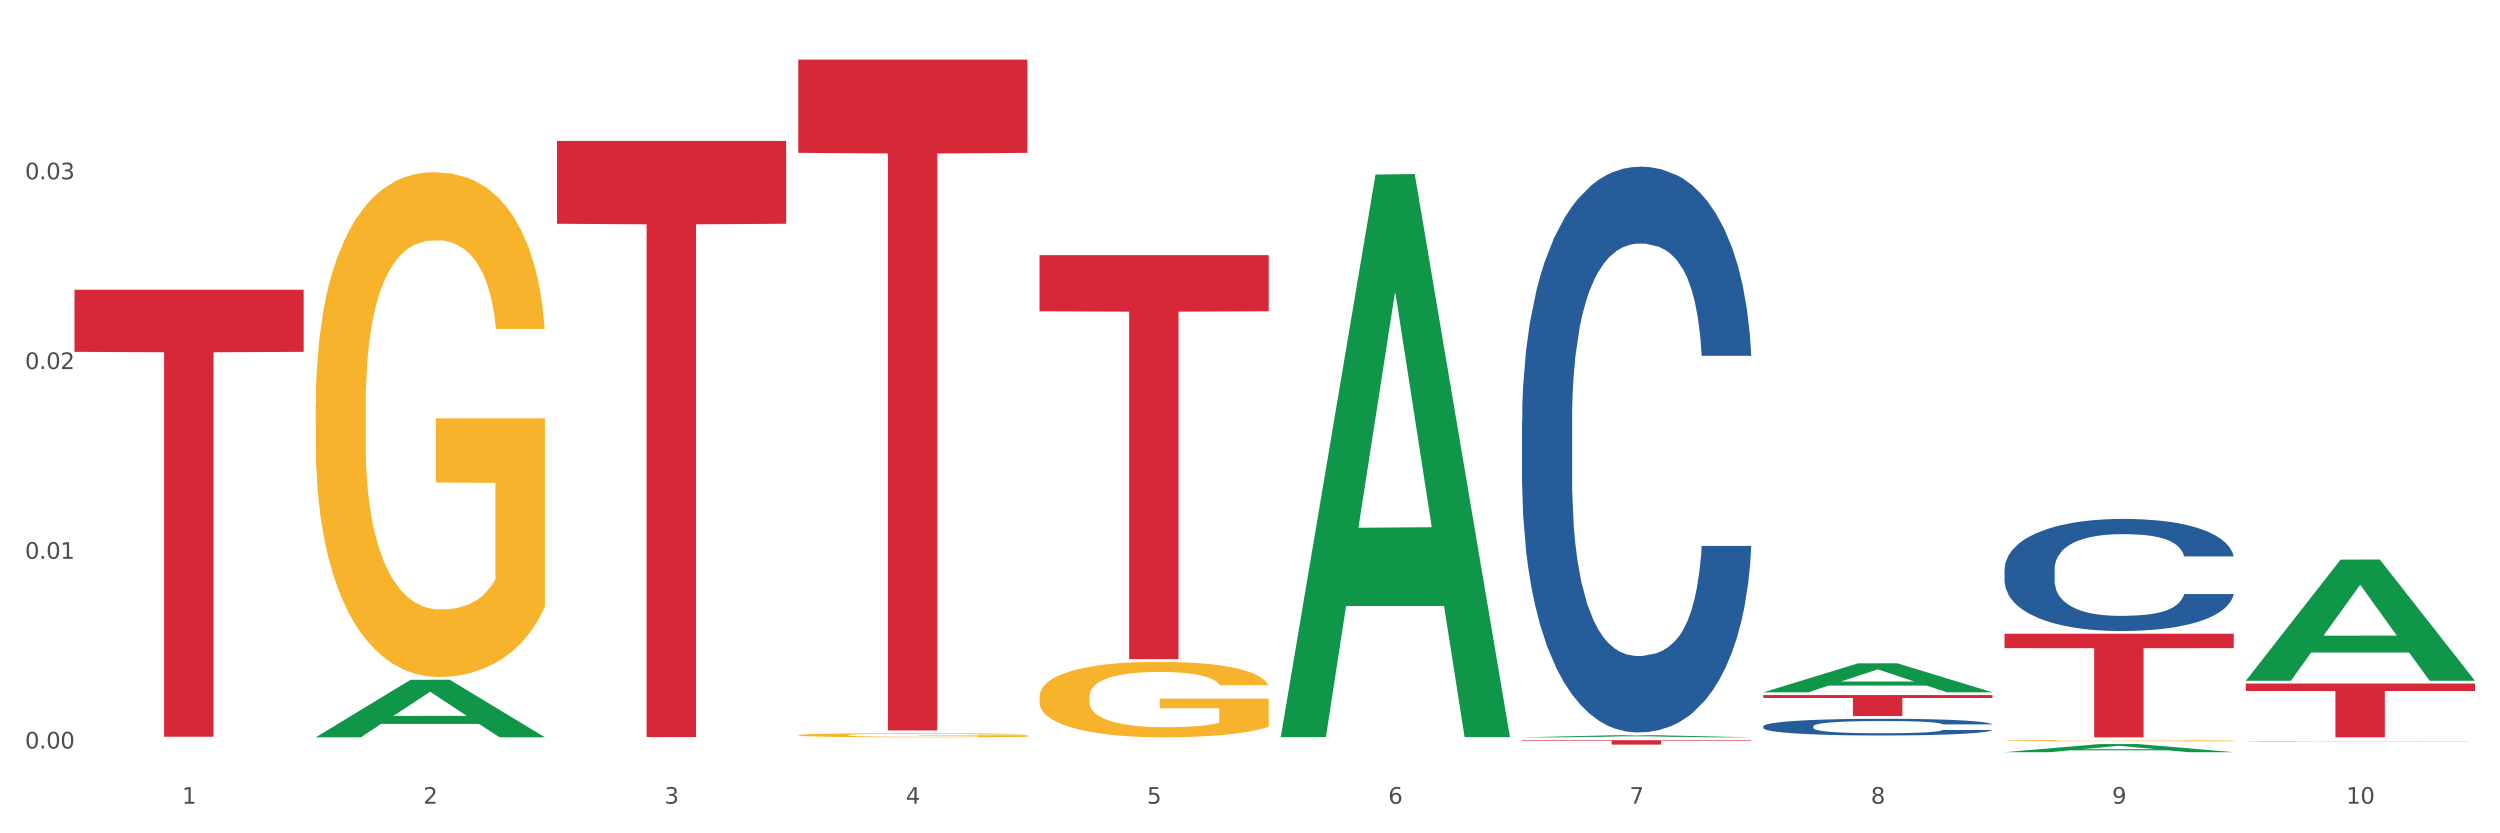
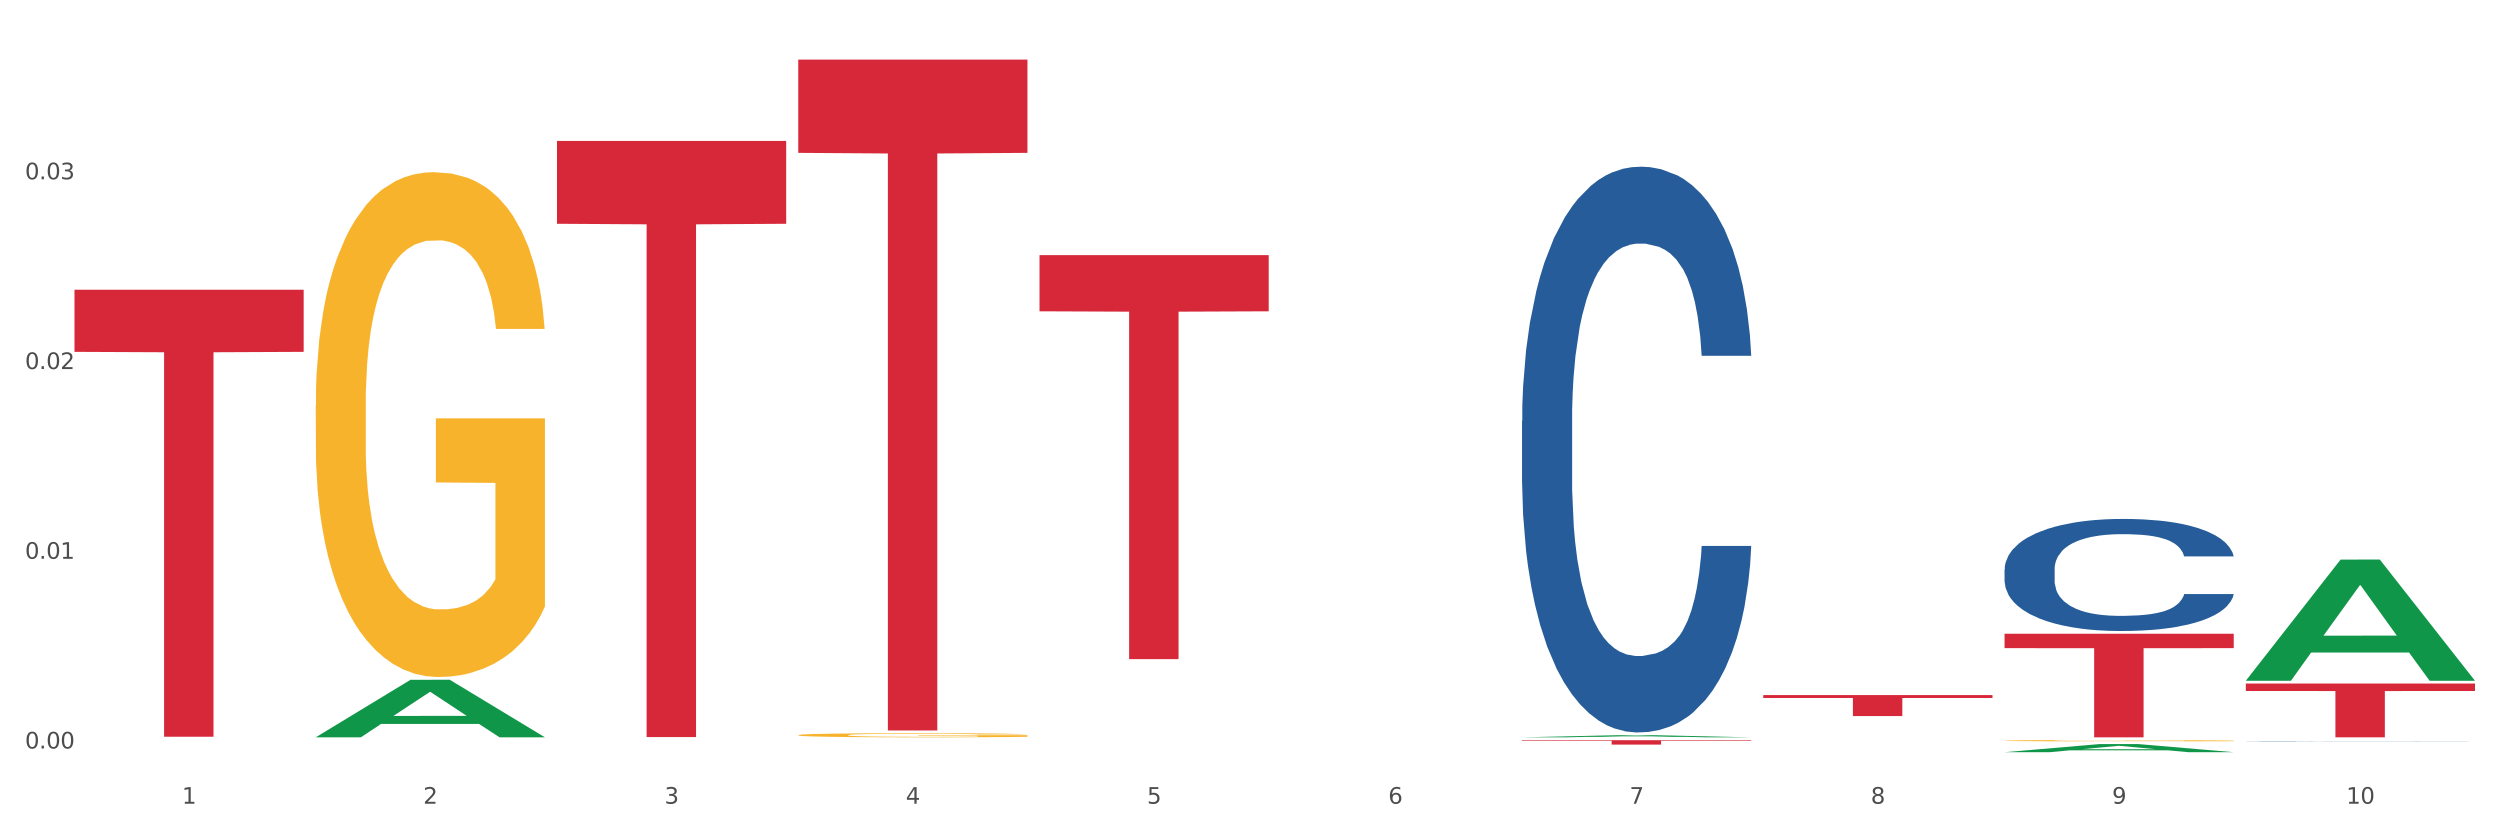
<svg xmlns="http://www.w3.org/2000/svg" xmlns:xlink="http://www.w3.org/1999/xlink" width="1080pt" height="360pt" viewBox="0 0 1080 360" version="1.1">
  <rect x="0" y="0" width="1080" height="360" fill="#333333" stroke="none" />
  <defs>
    <style type="text/css">*{stroke-linejoin: round; stroke-linecap: butt}</style>
  </defs>
  <g id="figure_1">
    <g id="patch_1">
      <path d="M 0 360  L 1080 360  L 1080 0  L 0 0  z " style="fill: #ffffff; stroke: #ffffff; stroke-linejoin: miter" />
    </g>
    <g id="axes_1">
      <g id="matplotlib.axis_1">
        <g id="xtick_1">
          <g id="text_1">
            <g style="fill: #4d4d4d" transform="translate(78.627 347.204) scale(0.096 -0.096)">
              <defs>
                <path id="DejaVuSans-31" d="M 794 531  L 1825 531  L 1825 4091  L 703 3866  L 703 4441  L 1819 4666  L 2450 4666  L 2450 531  L 3481 531  L 3481 0  L 794 0  L 794 531  z " transform="scale(0.016)" />
              </defs>
              <use xlink:href="#DejaVuSans-31" />
            </g>
          </g>
        </g>
        <g id="xtick_2">
          <g id="text_2">
            <g style="fill: #4d4d4d" transform="translate(182.851 347.204) scale(0.096 -0.096)">
              <defs>
                <path id="DejaVuSans-32" d="M 1228 531  L 3431 531  L 3431 0  L 469 0  L 469 531  Q 828 903 1448 1529  Q 2069 2156 2228 2338  Q 2531 2678 2651 2914  Q 2772 3150 2772 3378  Q 2772 3750 2511 3984  Q 2250 4219 1831 4219  Q 1534 4219 1204 4116  Q 875 4013 500 3803  L 500 4441  Q 881 4594 1212 4672  Q 1544 4750 1819 4750  Q 2544 4750 2975 4387  Q 3406 4025 3406 3419  Q 3406 3131 3298 2873  Q 3191 2616 2906 2266  Q 2828 2175 2409 1742  Q 1991 1309 1228 531  z " transform="scale(0.016)" />
              </defs>
              <use xlink:href="#DejaVuSans-32" />
            </g>
          </g>
        </g>
        <g id="xtick_3">
          <g id="text_3">
            <g style="fill: #4d4d4d" transform="translate(287.074 347.204) scale(0.096 -0.096)">
              <defs>
                <path id="DejaVuSans-33" d="M 2597 2516  Q 3050 2419 3304 2112  Q 3559 1806 3559 1356  Q 3559 666 3084 287  Q 2609 -91 1734 -91  Q 1441 -91 1130 -33  Q 819 25 488 141  L 488 750  Q 750 597 1062 519  Q 1375 441 1716 441  Q 2309 441 2620 675  Q 2931 909 2931 1356  Q 2931 1769 2642 2001  Q 2353 2234 1838 2234  L 1294 2234  L 1294 2753  L 1863 2753  Q 2328 2753 2575 2939  Q 2822 3125 2822 3475  Q 2822 3834 2567 4026  Q 2313 4219 1838 4219  Q 1578 4219 1281 4162  Q 984 4106 628 3988  L 628 4550  Q 988 4650 1302 4700  Q 1616 4750 1894 4750  Q 2613 4750 3031 4423  Q 3450 4097 3450 3541  Q 3450 3153 3228 2886  Q 3006 2619 2597 2516  z " transform="scale(0.016)" />
              </defs>
              <use xlink:href="#DejaVuSans-33" />
            </g>
          </g>
        </g>
        <g id="xtick_4">
          <g id="text_4">
            <g style="fill: #4d4d4d" transform="translate(391.298 347.204) scale(0.096 -0.096)">
              <defs>
                <path id="DejaVuSans-34" d="M 2419 4116  L 825 1625  L 2419 1625  L 2419 4116  z M 2253 4666  L 3047 4666  L 3047 1625  L 3713 1625  L 3713 1100  L 3047 1100  L 3047 0  L 2419 0  L 2419 1100  L 313 1100  L 313 1709  L 2253 4666  z " transform="scale(0.016)" />
              </defs>
              <use xlink:href="#DejaVuSans-34" />
            </g>
          </g>
        </g>
        <g id="xtick_5">
          <g id="text_5">
            <g style="fill: #4d4d4d" transform="translate(495.522 347.204) scale(0.096 -0.096)">
              <defs>
                <path id="DejaVuSans-35" d="M 691 4666  L 3169 4666  L 3169 4134  L 1269 4134  L 1269 2991  Q 1406 3038 1543 3061  Q 1681 3084 1819 3084  Q 2600 3084 3056 2656  Q 3513 2228 3513 1497  Q 3513 744 3044 326  Q 2575 -91 1722 -91  Q 1428 -91 1123 -41  Q 819 9 494 109  L 494 744  Q 775 591 1075 516  Q 1375 441 1709 441  Q 2250 441 2565 725  Q 2881 1009 2881 1497  Q 2881 1984 2565 2268  Q 2250 2553 1709 2553  Q 1456 2553 1204 2497  Q 953 2441 691 2322  L 691 4666  z " transform="scale(0.016)" />
              </defs>
              <use xlink:href="#DejaVuSans-35" />
            </g>
          </g>
        </g>
        <g id="xtick_6">
          <g id="text_6">
            <g style="fill: #4d4d4d" transform="translate(599.745 347.204) scale(0.096 -0.096)">
              <defs>
                <path id="DejaVuSans-36" d="M 2113 2584  Q 1688 2584 1439 2293  Q 1191 2003 1191 1497  Q 1191 994 1439 701  Q 1688 409 2113 409  Q 2538 409 2786 701  Q 3034 994 3034 1497  Q 3034 2003 2786 2293  Q 2538 2584 2113 2584  z M 3366 4563  L 3366 3988  Q 3128 4100 2886 4159  Q 2644 4219 2406 4219  Q 1781 4219 1451 3797  Q 1122 3375 1075 2522  Q 1259 2794 1537 2939  Q 1816 3084 2150 3084  Q 2853 3084 3261 2657  Q 3669 2231 3669 1497  Q 3669 778 3244 343  Q 2819 -91 2113 -91  Q 1303 -91 875 529  Q 447 1150 447 2328  Q 447 3434 972 4092  Q 1497 4750 2381 4750  Q 2619 4750 2861 4703  Q 3103 4656 3366 4563  z " transform="scale(0.016)" />
              </defs>
              <use xlink:href="#DejaVuSans-36" />
            </g>
          </g>
        </g>
        <g id="xtick_7">
          <g id="text_7">
            <g style="fill: #4d4d4d" transform="translate(703.969 347.204) scale(0.096 -0.096)">
              <defs>
                <path id="DejaVuSans-37" d="M 525 4666  L 3525 4666  L 3525 4397  L 1831 0  L 1172 0  L 2766 4134  L 525 4134  L 525 4666  z " transform="scale(0.016)" />
              </defs>
              <use xlink:href="#DejaVuSans-37" />
            </g>
          </g>
        </g>
        <g id="xtick_8">
          <g id="text_8">
            <g style="fill: #4d4d4d" transform="translate(808.193 347.204) scale(0.096 -0.096)">
              <defs>
                <path id="DejaVuSans-38" d="M 2034 2216  Q 1584 2216 1326 1975  Q 1069 1734 1069 1313  Q 1069 891 1326 650  Q 1584 409 2034 409  Q 2484 409 2743 651  Q 3003 894 3003 1313  Q 3003 1734 2745 1975  Q 2488 2216 2034 2216  z M 1403 2484  Q 997 2584 770 2862  Q 544 3141 544 3541  Q 544 4100 942 4425  Q 1341 4750 2034 4750  Q 2731 4750 3128 4425  Q 3525 4100 3525 3541  Q 3525 3141 3298 2862  Q 3072 2584 2669 2484  Q 3125 2378 3379 2068  Q 3634 1759 3634 1313  Q 3634 634 3220 271  Q 2806 -91 2034 -91  Q 1263 -91 848 271  Q 434 634 434 1313  Q 434 1759 690 2068  Q 947 2378 1403 2484  z M 1172 3481  Q 1172 3119 1398 2916  Q 1625 2713 2034 2713  Q 2441 2713 2670 2916  Q 2900 3119 2900 3481  Q 2900 3844 2670 4047  Q 2441 4250 2034 4250  Q 1625 4250 1398 4047  Q 1172 3844 1172 3481  z " transform="scale(0.016)" />
              </defs>
              <use xlink:href="#DejaVuSans-38" />
            </g>
          </g>
        </g>
        <g id="xtick_9">
          <g id="text_9">
            <g style="fill: #4d4d4d" transform="translate(912.416 347.204) scale(0.096 -0.096)">
              <defs>
                <path id="DejaVuSans-39" d="M 703 97  L 703 672  Q 941 559 1184 500  Q 1428 441 1663 441  Q 2288 441 2617 861  Q 2947 1281 2994 2138  Q 2813 1869 2534 1725  Q 2256 1581 1919 1581  Q 1219 1581 811 2004  Q 403 2428 403 3163  Q 403 3881 828 4315  Q 1253 4750 1959 4750  Q 2769 4750 3195 4129  Q 3622 3509 3622 2328  Q 3622 1225 3098 567  Q 2575 -91 1691 -91  Q 1453 -91 1209 -44  Q 966 3 703 97  z M 1959 2075  Q 2384 2075 2632 2365  Q 2881 2656 2881 3163  Q 2881 3666 2632 3958  Q 2384 4250 1959 4250  Q 1534 4250 1286 3958  Q 1038 3666 1038 3163  Q 1038 2656 1286 2365  Q 1534 2075 1959 2075  z " transform="scale(0.016)" />
              </defs>
              <use xlink:href="#DejaVuSans-39" />
            </g>
          </g>
        </g>
        <g id="xtick_10">
          <g id="text_10">
            <g style="fill: #4d4d4d" transform="translate(1013.586 347.204) scale(0.096 -0.096)">
              <defs>
                <path id="DejaVuSans-30" d="M 2034 4250  Q 1547 4250 1301 3770  Q 1056 3291 1056 2328  Q 1056 1369 1301 889  Q 1547 409 2034 409  Q 2525 409 2770 889  Q 3016 1369 3016 2328  Q 3016 3291 2770 3770  Q 2525 4250 2034 4250  z M 2034 4750  Q 2819 4750 3233 4129  Q 3647 3509 3647 2328  Q 3647 1150 3233 529  Q 2819 -91 2034 -91  Q 1250 -91 836 529  Q 422 1150 422 2328  Q 422 3509 836 4129  Q 1250 4750 2034 4750  z " transform="scale(0.016)" />
              </defs>
              <use xlink:href="#DejaVuSans-31" />
              <use xlink:href="#DejaVuSans-30" transform="translate(63.623 0)" />
            </g>
          </g>
        </g>
        <g id="xtick_11" />
        <g id="xtick_12" />
        <g id="xtick_13" />
        <g id="xtick_14" />
        <g id="xtick_15" />
        <g id="xtick_16" />
        <g id="xtick_17" />
        <g id="xtick_18" />
        <g id="xtick_19" />
      </g>
      <g id="matplotlib.axis_2">
        <g id="ytick_1">
          <g id="text_11">
            <g style="fill: #4d4d4d" transform="translate(10.8 323.351) scale(0.096 -0.096)">
              <defs>
                <path id="DejaVuSans-2e" d="M 684 794  L 1344 794  L 1344 0  L 684 0  L 684 794  z " transform="scale(0.016)" />
              </defs>
              <use xlink:href="#DejaVuSans-30" />
              <use xlink:href="#DejaVuSans-2e" transform="translate(63.623 0)" />
              <use xlink:href="#DejaVuSans-30" transform="translate(95.41 0)" />
              <use xlink:href="#DejaVuSans-30" transform="translate(159.033 0)" />
            </g>
          </g>
        </g>
        <g id="ytick_2">
          <g id="text_12">
            <g style="fill: #4d4d4d" transform="translate(10.8 241.388) scale(0.096 -0.096)">
              <use xlink:href="#DejaVuSans-30" />
              <use xlink:href="#DejaVuSans-2e" transform="translate(63.623 0)" />
              <use xlink:href="#DejaVuSans-30" transform="translate(95.41 0)" />
              <use xlink:href="#DejaVuSans-31" transform="translate(159.033 0)" />
            </g>
          </g>
        </g>
        <g id="ytick_3">
          <g id="text_13">
            <g style="fill: #4d4d4d" transform="translate(10.8 159.424) scale(0.096 -0.096)">
              <use xlink:href="#DejaVuSans-30" />
              <use xlink:href="#DejaVuSans-2e" transform="translate(63.623 0)" />
              <use xlink:href="#DejaVuSans-30" transform="translate(95.41 0)" />
              <use xlink:href="#DejaVuSans-32" transform="translate(159.033 0)" />
            </g>
          </g>
        </g>
        <g id="ytick_4">
          <g id="text_14">
            <g style="fill: #4d4d4d" transform="translate(10.8 77.461) scale(0.096 -0.096)">
              <use xlink:href="#DejaVuSans-30" />
              <use xlink:href="#DejaVuSans-2e" transform="translate(63.623 0)" />
              <use xlink:href="#DejaVuSans-30" transform="translate(95.41 0)" />
              <use xlink:href="#DejaVuSans-33" transform="translate(159.033 0)" />
            </g>
          </g>
        </g>
        <g id="ytick_5" />
        <g id="ytick_6" />
        <g id="ytick_7" />
        <g id="ytick_8" />
      </g>
      <g id="PolyCollection_1">
        <path d="M 136.399 318.481  L 136.501 318.458  L 177.331 293.673  L 194.275 293.649  L 235.411 318.528  L 215.813 318.528  L 206.932 312.735  L 164.775 312.735  L 164.469 312.828  L 155.895 318.528  L 136.399 318.528  L 136.399 318.481  L 170.083 309.277  L 201.624 309.254  L 186.007 298.952  L 185.803 298.905  L 185.599 298.975  L 169.981 309.254  L 170.083 309.277  L 136.399 318.481  z " clip-path="url(#p6e42b05dd0)" style="fill: #109648" />
        <path d="M 136.399 175.154  L 136.516 174.955  L 136.516 167.785  L 136.749 161.61  L 137.918 146.671  L 139.672 134.322  L 140.958 127.749  L 142.244 122.371  L 143.763 116.993  L 145.634 111.416  L 149.024 103.249  L 151.128 99.066  L 153.699 94.684  L 158.375 88.311  L 161.765 84.725  L 165.272 81.737  L 171 78.152  L 174.741 76.559  L 178.716 75.364  L 183.508 74.567  L 187.132 74.368  L 195.081 74.965  L 201.861 76.758  L 205.135 78.152  L 209.343 80.542  L 211.564 82.136  L 215.188 85.323  L 218.928 89.506  L 221.5 93.091  L 225.358 99.863  L 228.28 106.635  L 230.969 115.001  L 232.372 120.777  L 233.424 126.155  L 234.359 132.33  L 235.294 142.09  L 214.253 142.09  L 213.434 135.119  L 212.148 128.546  L 210.278 122.172  L 208.641 118.188  L 205.836 113.208  L 203.264 110.022  L 200.576 107.631  L 197.302 105.639  L 194.731 104.644  L 191.107 103.847  L 183.976 104.046  L 179.183 105.639  L 175.91 107.631  L 173.806 109.424  L 171.936 111.416  L 169.831 114.204  L 167.377 118.387  L 165.623 122.172  L 163.87 126.952  L 162.467 131.732  L 161.181 137.31  L 160.129 143.285  L 159.311 149.46  L 158.609 157.029  L 158.025 169.577  L 158.025 196.865  L 158.259 203.04  L 158.843 211.207  L 159.544 217.381  L 160.713 224.751  L 161.765 229.731  L 163.753 236.901  L 165.974 242.877  L 167.727 246.661  L 169.481 249.848  L 172.52 254.23  L 175.91 257.816  L 178.833 260.007  L 182.807 261.998  L 185.496 262.795  L 187.834 263.193  L 193.562 263.193  L 197.653 262.596  L 202.212 261.202  L 205.719 259.409  L 208.641 257.218  L 211.915 253.633  L 214.019 250.247  L 214.019 208.617  L 188.301 208.418  L 188.301 180.732  L 235.411 180.732  L 235.411 261.998  L 233.424 266.181  L 231.203 269.966  L 228.865 273.352  L 225.358 277.535  L 221.15 281.518  L 217.409 284.307  L 213.434 286.697  L 208.758 288.888  L 202.68 290.88  L 198.939 291.677  L 194.263 292.274  L 188.769 292.473  L 183.976 292.075  L 179.3 291.079  L 174.39 289.286  L 169.598 286.697  L 165.974 284.108  L 162.35 280.921  L 158.492 276.738  L 155.453 272.754  L 153.115 269.169  L 150.543 264.588  L 147.738 258.612  L 145.634 253.234  L 143.763 247.657  L 141.776 240.487  L 140.373 234.312  L 138.97 226.544  L 138.152 220.767  L 137.217 211.804  L 136.516 199.256  L 136.399 175.154  z " clip-path="url(#p6e42b05dd0)" style="fill: #f7b32b" />
        <path d="M 657.517 181.829  L 657.634 181.606  L 657.634 175.356  L 657.985 166.873  L 659.272 151.247  L 660.911 139.416  L 663.72 125.577  L 665.241 119.773  L 667.231 113.299  L 671.327 102.808  L 676.008 93.879  L 679.285 88.968  L 681.743 85.843  L 687.244 80.262  L 690.404 77.807  L 693.681 75.798  L 696.49 74.458  L 701.171 72.896  L 704.916 72.226  L 709.247 72.003  L 712.875 72.226  L 717.673 73.119  L 724.695 75.798  L 727.387 77.36  L 731.015 80.039  L 734.76 83.61  L 737.803 87.182  L 741.314 92.316  L 744.943 99.013  L 748.454 107.495  L 750.911 115.308  L 752.901 123.568  L 754.657 133.613  L 755.944 144.551  L 756.529 153.703  L 735.112 153.703  L 734.526 145.444  L 733.356 136.515  L 732.186 130.488  L 730.898 125.577  L 728.909 119.996  L 727.153 116.424  L 724.227 112.183  L 721.535 109.504  L 719.312 107.942  L 716.62 106.603  L 710.885 105.263  L 706.789 105.263  L 704.214 105.71  L 701.054 106.826  L 698.362 108.388  L 695.202 111.067  L 692.745 113.969  L 690.287 117.764  L 688.882 120.442  L 686.776 125.353  L 685.371 129.371  L 683.499 136.291  L 682.445 141.202  L 680.573 153.926  L 679.754 163.301  L 679.402 169.775  L 679.168 176.918  L 679.168 211.741  L 679.871 227.367  L 680.456 234.063  L 681.392 241.653  L 683.148 251.475  L 685.722 261.074  L 688.414 267.994  L 690.638 272.235  L 692.745 275.36  L 694.851 277.815  L 697.426 280.048  L 699.533 281.387  L 702.693 282.726  L 706.438 283.396  L 709.364 283.396  L 715.332 282.28  L 718.024 281.164  L 720.599 279.601  L 723.408 277.146  L 725.632 274.467  L 726.919 272.458  L 729.026 268.217  L 730.664 263.752  L 732.069 258.618  L 733.005 254.154  L 734.058 247.457  L 734.877 239.867  L 735.112 235.849  L 756.529 235.849  L 756.061 243.885  L 755.242 251.698  L 753.603 262.19  L 752.316 268.217  L 750.326 275.583  L 748.22 281.833  L 745.294 288.753  L 742.602 293.887  L 739.793 298.352  L 736.75 302.37  L 731.249 307.951  L 729.26 309.513  L 725.046 312.192  L 721.769 313.754  L 716.971 315.317  L 712.055 316.21  L 706.906 316.433  L 702.341 315.987  L 697.309 314.647  L 694.149 313.308  L 690.638 311.299  L 686.542 308.174  L 682.679 304.379  L 679.051 299.915  L 675.657 294.78  L 672.497 288.977  L 668.401 279.378  L 665.358 270.003  L 663.134 261.297  L 661.613 253.93  L 660.091 244.555  L 659.272 238.081  L 657.985 222.456  L 657.517 207.946  L 657.517 181.829  z " clip-path="url(#p6e42b05dd0)" style="fill: #255c99" />
-         <path d="M 761.74 313.755  L 761.857 313.749  L 761.857 313.564  L 762.208 313.314  L 763.496 312.853  L 765.134 312.504  L 767.943 312.096  L 769.465 311.925  L 771.454 311.734  L 775.551 311.424  L 780.232 311.161  L 783.509 311.016  L 785.967 310.924  L 791.467 310.759  L 794.627 310.686  L 797.904 310.627  L 800.713 310.588  L 805.395 310.542  L 809.14 310.522  L 813.47 310.515  L 817.098 310.522  L 821.897 310.548  L 828.919 310.627  L 831.611 310.673  L 835.239 310.752  L 838.984 310.858  L 842.027 310.963  L 845.538 311.115  L 849.166 311.312  L 852.677 311.562  L 855.135 311.793  L 857.125 312.037  L 858.88 312.333  L 860.168 312.656  L 860.753 312.926  L 839.335 312.926  L 838.75 312.682  L 837.58 312.419  L 836.409 312.241  L 835.122 312.096  L 833.132 311.931  L 831.377 311.826  L 828.451 311.701  L 825.759 311.622  L 823.535 311.576  L 820.843 311.536  L 815.109 311.497  L 811.012 311.497  L 808.438 311.51  L 805.278 311.543  L 802.586 311.589  L 799.426 311.668  L 796.968 311.753  L 794.51 311.865  L 793.106 311.944  L 790.999 312.089  L 789.595 312.208  L 787.722 312.412  L 786.669 312.557  L 784.796 312.932  L 783.977 313.209  L 783.626 313.4  L 783.392 313.611  L 783.392 314.638  L 784.094 315.099  L 784.679 315.296  L 785.616 315.52  L 787.371 315.81  L 789.946 316.093  L 792.638 316.298  L 794.862 316.423  L 796.968 316.515  L 799.075 316.587  L 801.65 316.653  L 803.756 316.693  L 806.916 316.732  L 810.661 316.752  L 813.587 316.752  L 819.556 316.719  L 822.248 316.686  L 824.823 316.64  L 827.632 316.568  L 829.855 316.489  L 831.143 316.429  L 833.249 316.304  L 834.888 316.172  L 836.292 316.021  L 837.229 315.889  L 838.282 315.692  L 839.101 315.468  L 839.335 315.349  L 860.753 315.349  L 860.285 315.586  L 859.465 315.817  L 857.827 316.126  L 856.539 316.304  L 854.55 316.521  L 852.443 316.706  L 849.517 316.91  L 846.825 317.061  L 844.017 317.193  L 840.974 317.312  L 835.473 317.476  L 833.483 317.522  L 829.27 317.602  L 825.993 317.648  L 821.195 317.694  L 816.279 317.72  L 811.13 317.727  L 806.565 317.713  L 801.533 317.674  L 798.373 317.634  L 794.862 317.575  L 790.765 317.483  L 786.903 317.371  L 783.275 317.239  L 779.881 317.088  L 776.721 316.917  L 772.625 316.633  L 769.582 316.357  L 767.358 316.1  L 765.837 315.883  L 764.315 315.606  L 763.496 315.415  L 762.208 314.954  L 761.74 314.526  L 761.74 313.755  z " clip-path="url(#p6e42b05dd0)" style="fill: #255c99" />
        <path d="M 865.964 245.933  L 866.081 245.889  L 866.081 244.651  L 866.432 242.97  L 867.719 239.875  L 869.358 237.531  L 872.167 234.789  L 873.688 233.639  L 875.678 232.357  L 879.774 230.278  L 884.456 228.51  L 887.733 227.537  L 890.19 226.918  L 895.691 225.812  L 898.851 225.326  L 902.128 224.928  L 904.937 224.662  L 909.618 224.353  L 913.364 224.22  L 917.694 224.176  L 921.322 224.22  L 926.12 224.397  L 933.143 224.928  L 935.834 225.237  L 939.463 225.768  L 943.208 226.475  L 946.251 227.183  L 949.762 228.2  L 953.39 229.527  L 956.901 231.207  L 959.359 232.755  L 961.348 234.391  L 963.104 236.381  L 964.391 238.548  L 964.976 240.361  L 943.559 240.361  L 942.974 238.725  L 941.803 236.956  L 940.633 235.762  L 939.346 234.789  L 937.356 233.684  L 935.6 232.976  L 932.674 232.136  L 929.983 231.605  L 927.759 231.296  L 925.067 231.03  L 919.332 230.765  L 915.236 230.765  L 912.661 230.853  L 909.501 231.074  L 906.81 231.384  L 903.65 231.915  L 901.192 232.49  L 898.734 233.241  L 897.33 233.772  L 895.223 234.745  L 893.819 235.541  L 891.946 236.912  L 890.893 237.885  L 889.02 240.405  L 888.201 242.263  L 887.85 243.545  L 887.616 244.96  L 887.616 251.859  L 888.318 254.955  L 888.903 256.281  L 889.839 257.785  L 891.595 259.731  L 894.17 261.632  L 896.861 263.003  L 899.085 263.843  L 901.192 264.462  L 903.298 264.949  L 905.873 265.391  L 907.98 265.656  L 911.14 265.922  L 914.885 266.054  L 917.811 266.054  L 923.78 265.833  L 926.472 265.612  L 929.046 265.303  L 931.855 264.816  L 934.079 264.286  L 935.366 263.888  L 937.473 263.047  L 939.111 262.163  L 940.516 261.146  L 941.452 260.261  L 942.505 258.935  L 943.325 257.431  L 943.559 256.635  L 964.976 256.635  L 964.508 258.227  L 963.689 259.775  L 962.05 261.853  L 960.763 263.047  L 958.773 264.507  L 956.667 265.745  L 953.741 267.116  L 951.049 268.133  L 948.24 269.017  L 945.197 269.813  L 939.697 270.919  L 937.707 271.228  L 933.494 271.759  L 930.217 272.069  L 925.418 272.378  L 920.503 272.555  L 915.353 272.599  L 910.789 272.511  L 905.756 272.246  L 902.596 271.98  L 899.085 271.582  L 894.989 270.963  L 891.127 270.211  L 887.499 269.327  L 884.105 268.31  L 880.945 267.16  L 876.848 265.258  L 873.805 263.401  L 871.582 261.676  L 870.06 260.217  L 868.539 258.36  L 867.719 257.077  L 866.432 253.982  L 865.964 251.107  L 865.964 245.933  z " clip-path="url(#p6e42b05dd0)" style="fill: #255c99" />
        <path d="M 970.188 320.364  L 970.305 320.364  L 970.305 320.36  L 970.656 320.355  L 971.943 320.345  L 973.582 320.338  L 976.39 320.329  L 977.912 320.325  L 979.902 320.321  L 983.998 320.314  L 988.679 320.309  L 991.956 320.306  L 994.414 320.304  L 999.915 320.3  L 1003.075 320.299  L 1006.352 320.297  L 1009.161 320.297  L 1013.842 320.296  L 1017.587 320.295  L 1021.917 320.295  L 1025.546 320.295  L 1030.344 320.296  L 1037.366 320.297  L 1040.058 320.298  L 1043.686 320.3  L 1047.431 320.302  L 1050.474 320.305  L 1053.985 320.308  L 1057.613 320.312  L 1061.125 320.317  L 1063.582 320.322  L 1065.572 320.328  L 1067.327 320.334  L 1068.615 320.341  L 1069.2 320.347  L 1047.782 320.347  L 1047.197 320.341  L 1046.027 320.336  L 1044.857 320.332  L 1043.569 320.329  L 1041.58 320.325  L 1039.824 320.323  L 1036.898 320.32  L 1034.206 320.319  L 1031.983 320.318  L 1029.291 320.317  L 1023.556 320.316  L 1019.46 320.316  L 1016.885 320.316  L 1013.725 320.317  L 1011.033 320.318  L 1007.873 320.32  L 1005.415 320.321  L 1002.958 320.324  L 1001.553 320.326  L 999.447 320.329  L 998.042 320.331  L 996.17 320.336  L 995.116 320.339  L 993.244 320.347  L 992.424 320.353  L 992.073 320.357  L 991.839 320.361  L 991.839 320.383  L 992.541 320.393  L 993.127 320.397  L 994.063 320.402  L 995.818 320.408  L 998.393 320.414  L 1001.085 320.418  L 1003.309 320.421  L 1005.415 320.423  L 1007.522 320.425  L 1010.097 320.426  L 1012.203 320.427  L 1015.363 320.428  L 1019.109 320.428  L 1022.035 320.428  L 1028.003 320.427  L 1030.695 320.427  L 1033.27 320.426  L 1036.079 320.424  L 1038.303 320.423  L 1039.59 320.421  L 1041.697 320.419  L 1043.335 320.416  L 1044.739 320.413  L 1045.676 320.41  L 1046.729 320.406  L 1047.548 320.401  L 1047.782 320.398  L 1069.2 320.398  L 1068.732 320.403  L 1067.913 320.408  L 1066.274 320.415  L 1064.987 320.419  L 1062.997 320.423  L 1060.89 320.427  L 1057.965 320.432  L 1055.273 320.435  L 1052.464 320.438  L 1049.421 320.44  L 1043.92 320.444  L 1041.931 320.445  L 1037.717 320.446  L 1034.44 320.447  L 1029.642 320.448  L 1024.726 320.449  L 1019.577 320.449  L 1015.012 320.449  L 1009.98 320.448  L 1006.82 320.447  L 1003.309 320.446  L 999.212 320.444  L 995.35 320.441  L 991.722 320.439  L 988.328 320.435  L 985.168 320.432  L 981.072 320.426  L 978.029 320.42  L 975.805 320.414  L 974.284 320.41  L 972.762 320.404  L 971.943 320.4  L 970.656 320.39  L 970.188 320.381  L 970.188 320.364  z " clip-path="url(#p6e42b05dd0)" style="fill: #255c99" />
        <path d="M 865.964 273.775  L 964.976 273.775  L 964.976 279.994  L 926.028 280.036  L 926.028 318.528  L 904.677 318.528  L 904.677 280.036  L 865.964 279.994  L 865.964 273.817  L 865.964 273.775  z " clip-path="url(#p6e42b05dd0)" style="fill: #d62839" />
        <path d="M 761.74 300.267  L 860.753 300.267  L 860.753 301.527  L 821.805 301.536  L 821.805 309.339  L 800.454 309.339  L 800.454 301.536  L 761.74 301.527  L 761.74 300.275  L 761.74 300.267  z " clip-path="url(#p6e42b05dd0)" style="fill: #d62839" />
        <path d="M 657.517 319.771  L 756.529 319.771  L 756.529 320.034  L 717.581 320.036  L 717.581 321.664  L 696.23 321.664  L 696.23 320.036  L 657.517 320.034  L 657.517 319.773  L 657.517 319.771  z " clip-path="url(#p6e42b05dd0)" style="fill: #d62839" />
        <path d="M 449.069 110.229  L 548.082 110.229  L 548.082 134.48  L 509.134 134.644  L 509.134 284.736  L 487.783 284.736  L 487.783 134.644  L 449.069 134.48  L 449.069 110.393  L 449.069 110.229  z " clip-path="url(#p6e42b05dd0)" style="fill: #d62839" />
        <path d="M 344.846 25.759  L 443.858 25.759  L 443.858 66.034  L 404.91 66.306  L 404.91 315.572  L 383.559 315.572  L 383.559 66.306  L 344.846 66.034  L 344.846 26.032  L 344.846 25.759  z " clip-path="url(#p6e42b05dd0)" style="fill: #d62839" />
        <path d="M 240.622 60.878  L 339.635 60.878  L 339.635 96.668  L 300.687 96.91  L 300.687 318.42  L 279.336 318.42  L 279.336 96.91  L 240.622 96.668  L 240.622 61.12  L 240.622 60.878  z " clip-path="url(#p6e42b05dd0)" style="fill: #d62839" />
        <path d="M 32.175 125.161  L 131.187 125.161  L 131.187 151.996  L 92.239 152.178  L 92.239 318.265  L 70.888 318.265  L 70.888 152.178  L 32.175 151.996  L 32.175 125.343  L 32.175 125.161  z " clip-path="url(#p6e42b05dd0)" style="fill: #d62839" />
        <path d="M 865.964 319.966  L 866.081 319.966  L 866.081 319.947  L 866.315 319.931  L 867.484 319.892  L 869.237 319.86  L 870.523 319.843  L 871.809 319.829  L 873.329 319.815  L 875.199 319.8  L 878.589 319.779  L 880.693 319.768  L 883.265 319.757  L 887.941 319.74  L 891.331 319.731  L 894.838 319.723  L 900.566 319.714  L 904.306 319.709  L 908.281 319.706  L 913.074 319.704  L 916.698 319.704  L 924.647 319.705  L 931.427 319.71  L 934.7 319.714  L 938.908 319.72  L 941.129 319.724  L 944.753 319.732  L 948.494 319.743  L 951.066 319.752  L 954.923 319.77  L 957.846 319.788  L 960.534 319.81  L 961.937 319.825  L 962.989 319.839  L 963.924 319.855  L 964.859 319.88  L 943.818 319.88  L 943 319.862  L 941.714 319.845  L 939.843 319.828  L 938.207 319.818  L 935.401 319.805  L 932.829 319.797  L 930.141 319.79  L 926.868 319.785  L 924.296 319.783  L 920.672 319.781  L 913.541 319.781  L 908.749 319.785  L 905.475 319.79  L 903.371 319.795  L 901.501 319.8  L 899.397 319.808  L 896.942 319.818  L 895.188 319.828  L 893.435 319.841  L 892.032 319.853  L 890.746 319.868  L 889.694 319.883  L 888.876 319.899  L 888.175 319.919  L 887.59 319.952  L 887.59 320.023  L 887.824 320.039  L 888.408 320.06  L 889.11 320.077  L 890.279 320.096  L 891.331 320.109  L 893.318 320.127  L 895.539 320.143  L 897.293 320.153  L 899.046 320.161  L 902.085 320.173  L 905.475 320.182  L 908.398 320.188  L 912.372 320.193  L 915.061 320.195  L 917.399 320.196  L 923.127 320.196  L 927.218 320.194  L 931.777 320.191  L 935.284 320.186  L 938.207 320.18  L 941.48 320.171  L 943.584 320.162  L 943.584 320.054  L 917.867 320.053  L 917.867 319.981  L 964.976 319.981  L 964.976 320.193  L 962.989 320.204  L 960.768 320.214  L 958.43 320.223  L 954.923 320.233  L 950.715 320.244  L 946.974 320.251  L 943 320.257  L 938.324 320.263  L 932.245 320.268  L 928.504 320.27  L 923.828 320.272  L 918.334 320.272  L 913.541 320.271  L 908.865 320.269  L 903.956 320.264  L 899.163 320.257  L 895.539 320.251  L 891.915 320.242  L 888.058 320.231  L 885.018 320.221  L 882.68 320.212  L 880.109 320.2  L 877.303 320.184  L 875.199 320.17  L 873.329 320.156  L 871.341 320.137  L 869.938 320.121  L 868.536 320.1  L 867.717 320.085  L 866.782 320.062  L 866.081 320.029  L 865.964 319.966  z " clip-path="url(#p6e42b05dd0)" style="fill: #f7b32b" />
-         <path d="M 449.069 300.984  L 449.186 300.954  L 449.186 299.882  L 449.42 298.958  L 450.589 296.725  L 452.343 294.878  L 453.628 293.895  L 454.914 293.091  L 456.434 292.286  L 458.304 291.452  L 461.694 290.231  L 463.799 289.606  L 466.37 288.95  L 471.046 287.997  L 474.436 287.461  L 477.943 287.014  L 483.671 286.478  L 487.412 286.24  L 491.386 286.061  L 496.179 285.942  L 499.803 285.912  L 507.752 286.002  L 514.532 286.27  L 517.805 286.478  L 522.014 286.836  L 524.235 287.074  L 527.859 287.55  L 531.599 288.176  L 534.171 288.712  L 538.029 289.725  L 540.951 290.738  L 543.64 291.989  L 545.043 292.852  L 546.095 293.657  L 547.03 294.58  L 547.965 296.039  L 526.923 296.039  L 526.105 294.997  L 524.819 294.014  L 522.949 293.061  L 521.312 292.465  L 518.507 291.72  L 515.935 291.244  L 513.246 290.886  L 509.973 290.589  L 507.401 290.44  L 503.778 290.321  L 496.647 290.35  L 491.854 290.589  L 488.581 290.886  L 486.477 291.155  L 484.606 291.452  L 482.502 291.869  L 480.047 292.495  L 478.294 293.061  L 476.54 293.776  L 475.138 294.491  L 473.852 295.325  L 472.8 296.218  L 471.981 297.142  L 471.28 298.273  L 470.696 300.15  L 470.696 304.231  L 470.929 305.154  L 471.514 306.375  L 472.215 307.299  L 473.384 308.401  L 474.436 309.145  L 476.424 310.218  L 478.645 311.111  L 480.398 311.677  L 482.152 312.154  L 485.191 312.809  L 488.581 313.345  L 491.503 313.673  L 495.478 313.971  L 498.167 314.09  L 500.505 314.149  L 506.232 314.149  L 510.324 314.06  L 514.883 313.851  L 518.39 313.583  L 521.312 313.256  L 524.585 312.72  L 526.69 312.213  L 526.69 305.988  L 500.972 305.958  L 500.972 301.818  L 548.082 301.818  L 548.082 313.971  L 546.095 314.596  L 543.874 315.162  L 541.536 315.668  L 538.029 316.294  L 533.82 316.89  L 530.08 317.307  L 526.105 317.664  L 521.429 317.992  L 515.351 318.29  L 511.61 318.409  L 506.934 318.498  L 501.44 318.528  L 496.647 318.468  L 491.971 318.319  L 487.061 318.051  L 482.268 317.664  L 478.645 317.277  L 475.021 316.8  L 471.163 316.175  L 468.124 315.579  L 465.786 315.043  L 463.214 314.358  L 460.409 313.464  L 458.304 312.66  L 456.434 311.826  L 454.447 310.754  L 453.044 309.83  L 451.641 308.669  L 450.823 307.805  L 449.888 306.465  L 449.186 304.588  L 449.069 300.984  z " clip-path="url(#p6e42b05dd0)" style="fill: #f7b32b" />
        <path d="M 344.846 317.57  L 344.963 317.569  L 344.963 317.51  L 345.197 317.46  L 346.366 317.338  L 348.119 317.237  L 349.405 317.183  L 350.691 317.14  L 352.21 317.096  L 354.081 317.05  L 357.471 316.983  L 359.575 316.949  L 362.147 316.914  L 366.823 316.862  L 370.213 316.832  L 373.72 316.808  L 379.448 316.779  L 383.188 316.766  L 387.163 316.756  L 391.956 316.749  L 395.579 316.748  L 403.529 316.753  L 410.309 316.767  L 413.582 316.779  L 417.79 316.798  L 420.011 316.811  L 423.635 316.837  L 427.376 316.871  L 429.947 316.901  L 433.805 316.956  L 436.728 317.011  L 439.416 317.079  L 440.819 317.127  L 441.871 317.17  L 442.806 317.221  L 443.741 317.3  L 422.7 317.3  L 421.882 317.244  L 420.596 317.19  L 418.725 317.138  L 417.089 317.105  L 414.283 317.065  L 411.711 317.039  L 409.023 317.019  L 405.75 317.003  L 403.178 316.995  L 399.554 316.988  L 392.423 316.99  L 387.63 317.003  L 384.357 317.019  L 382.253 317.034  L 380.383 317.05  L 378.279 317.073  L 375.824 317.107  L 374.07 317.138  L 372.317 317.177  L 370.914 317.216  L 369.628 317.261  L 368.576 317.31  L 367.758 317.361  L 367.056 317.422  L 366.472 317.525  L 366.472 317.748  L 366.706 317.798  L 367.29 317.865  L 367.992 317.915  L 369.161 317.975  L 370.213 318.016  L 372.2 318.074  L 374.421 318.123  L 376.174 318.154  L 377.928 318.18  L 380.967 318.216  L 384.357 318.245  L 387.28 318.263  L 391.254 318.279  L 393.943 318.286  L 396.281 318.289  L 402.009 318.289  L 406.1 318.284  L 410.659 318.273  L 414.166 318.258  L 417.089 318.24  L 420.362 318.211  L 422.466 318.183  L 422.466 317.843  L 396.748 317.842  L 396.748 317.616  L 443.858 317.616  L 443.858 318.279  L 441.871 318.313  L 439.65 318.344  L 437.312 318.372  L 433.805 318.406  L 429.597 318.438  L 425.856 318.461  L 421.882 318.481  L 417.206 318.499  L 411.127 318.515  L 407.386 318.521  L 402.71 318.526  L 397.216 318.528  L 392.423 318.525  L 387.747 318.516  L 382.838 318.502  L 378.045 318.481  L 374.421 318.46  L 370.797 318.434  L 366.94 318.399  L 363.9 318.367  L 361.562 318.338  L 358.99 318.3  L 356.185 318.251  L 354.081 318.208  L 352.21 318.162  L 350.223 318.104  L 348.82 318.053  L 347.418 317.99  L 346.599 317.943  L 345.664 317.869  L 344.963 317.767  L 344.846 317.57  z " clip-path="url(#p6e42b05dd0)" style="fill: #f7b32b" />
        <path d="M 970.188 295.278  L 1069.2 295.278  L 1069.2 298.509  L 1030.252 298.531  L 1030.252 318.528  L 1008.901 318.528  L 1008.901 298.531  L 970.188 298.509  L 970.188 295.3  L 970.188 295.278  z " clip-path="url(#p6e42b05dd0)" style="fill: #d62839" />
        <path d="M 865.964 324.943  L 866.066 324.94  L 906.896 321.451  L 923.84 321.448  L 964.976 324.95  L 945.378 324.95  L 936.498 324.134  L 894.341 324.134  L 894.034 324.147  L 885.46 324.95  L 865.964 324.95  L 865.964 324.943  L 899.649 323.648  L 931.19 323.644  L 915.572 322.194  L 915.368 322.188  L 915.164 322.198  L 899.547 323.644  L 899.649 323.648  L 865.964 324.943  z " clip-path="url(#p6e42b05dd0)" style="fill: #109648" />
-         <path d="M 553.293 317.978  L 553.395 317.75  L 594.225 75.401  L 611.169 75.173  L 652.306 318.435  L 632.707 318.435  L 623.827 261.788  L 581.67 261.788  L 581.364 262.702  L 572.789 318.435  L 553.293 318.435  L 553.293 317.978  L 586.978 227.983  L 618.519 227.754  L 602.901 127.023  L 602.697 126.566  L 602.493 127.252  L 586.876 227.754  L 586.978 227.983  L 553.293 317.978  z " clip-path="url(#p6e42b05dd0)" style="fill: #109648" />
        <path d="M 657.517 318.526  L 657.619 318.525  L 698.449 317.61  L 715.393 317.609  L 756.529 318.528  L 736.931 318.528  L 728.05 318.314  L 685.893 318.314  L 685.587 318.317  L 677.013 318.528  L 657.517 318.528  L 657.517 318.526  L 691.201 318.186  L 722.742 318.185  L 707.125 317.805  L 706.921 317.803  L 706.717 317.806  L 691.099 318.185  L 691.201 318.186  L 657.517 318.526  z " clip-path="url(#p6e42b05dd0)" style="fill: #109648" />
-         <path d="M 761.74 299.067  L 761.842 299.055  L 802.672 286.551  L 819.617 286.539  L 860.753 299.091  L 841.154 299.091  L 832.274 296.168  L 790.117 296.168  L 789.811 296.215  L 781.237 299.091  L 761.74 299.091  L 761.74 299.067  L 795.425 294.424  L 826.966 294.412  L 811.349 289.215  L 811.144 289.191  L 810.94 289.226  L 795.323 294.412  L 795.425 294.424  L 761.74 299.067  z " clip-path="url(#p6e42b05dd0)" style="fill: #109648" />
        <path d="M 970.188 294.004  L 970.29 293.955  L 1011.12 241.755  L 1028.064 241.706  L 1069.2 294.102  L 1049.602 294.102  L 1040.721 281.901  L 998.564 281.901  L 998.258 282.098  L 989.684 294.102  L 970.188 294.102  L 970.188 294.004  L 1003.872 274.62  L 1035.413 274.57  L 1019.796 252.874  L 1019.592 252.775  L 1019.388 252.923  L 1003.77 274.57  L 1003.872 274.62  L 970.188 294.004  z " clip-path="url(#p6e42b05dd0)" style="fill: #109648" />
      </g>
    </g>
  </g>
  <defs>
    <clipPath id="p6e42b05dd0">
      <rect x="32.175" y="10.8" width="1037.025" height="329.109" />
    </clipPath>
  </defs>
</svg>